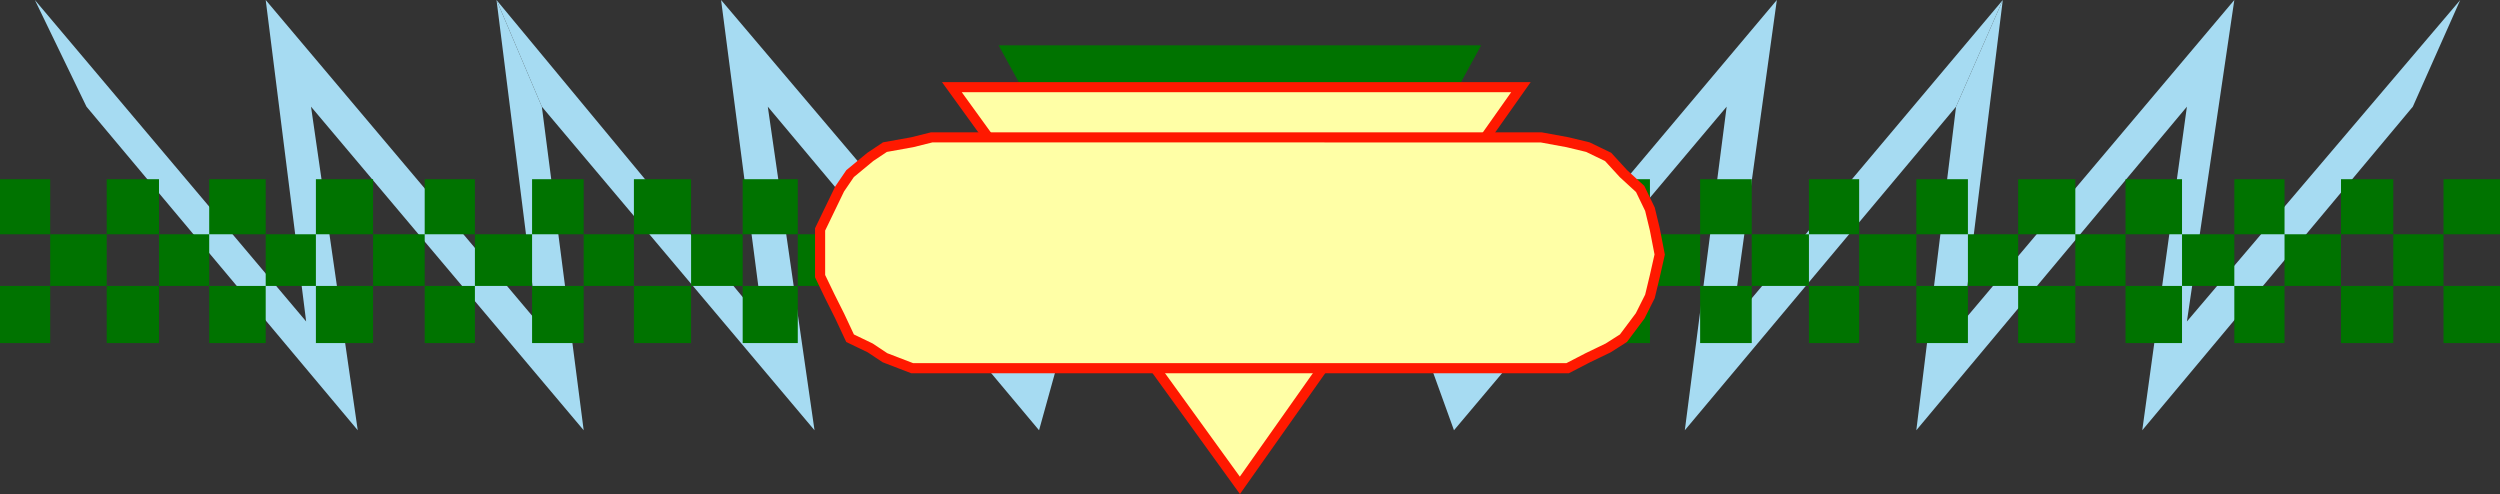
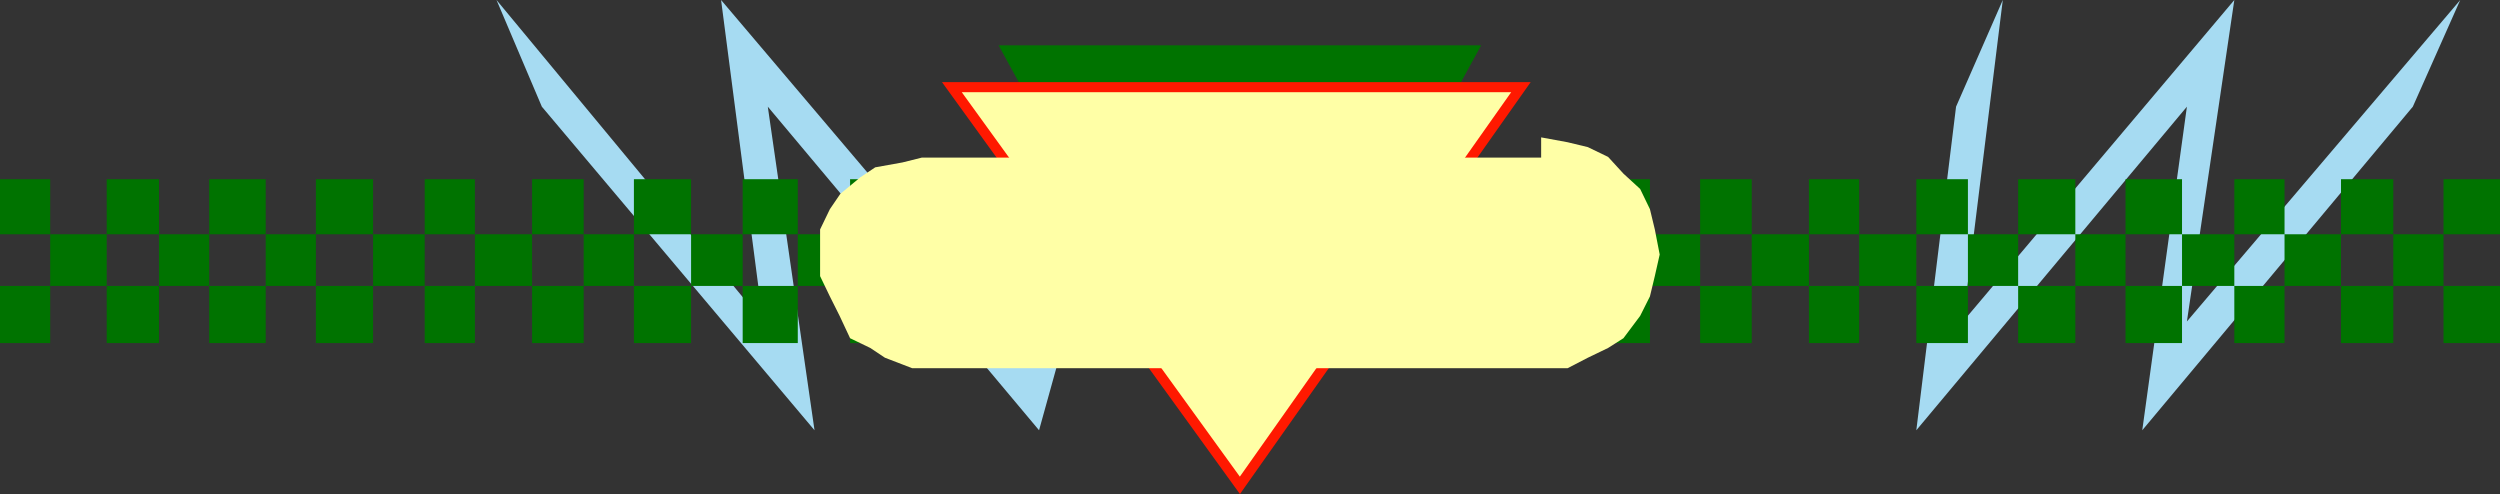
<svg xmlns="http://www.w3.org/2000/svg" width="358.5" height="70.846">
  <rect width="100%" height="100%" fill="#333333" stroke="none" />
  <path fill="#a6dbf2" d="M152.102 11.5 142.5 46.098 103.402 0l6 46.098L71.2 0l6.5 15.297 39.102 46.402-6.7-46.402L149 61.699l9.602-34.601-6.5-15.598" />
-   <path fill="#a6dbf2" d="M71.2 0 77 46.098 38.102 0l5.8 46.098L5 0l7.402 15.297 38.899 46.402-6.7-46.402L83.7 61.699l-6-46.402L71.2 0m132.3 11.5L216 46.098 254.8 0l-6.398 46.098L287.2 0l-6.7 15.297-38.898 46.402 6-46.402L208.5 61.699 196 27.098l7.5-15.598" />
  <path fill="#a6dbf2" d="m287.2 0-5.7 46.098L320.402 0l-6.8 46.098L352.8 0 346 15.297l-38.8 46.402 6.402-46.402L274.8 61.699l5.699-46.402L287.2 0" />
  <path fill="#007300" d="M7.2 33.598v-7.899H0v7.899h7.2m15.6 0v-7.899h-7.5v7.899h7.5M15.3 41v-7.402H7.2V41h8.1M30 41v-7.402h-7.2V41H30m-7.2 8.2V41h-7.5v8.2h7.5m-15.6 0V41H0v8.2h7.2m30.902-15.602v-7.899H30v7.899h8.102m15.398 0v-7.899h-8.2v7.899h8.2M45.3 41v-7.402h-7.198V41H45.3m15.602 0v-7.402H53.5V41h7.402M53.5 49.2V41h-8.2v8.2h8.2m-15.398 0V41H30v8.2h8.102m30-15.602v-7.899h-7.2v7.899h7.2m15.598 0v-7.899h-7.4v7.899h7.4M76.3 41v-7.402h-8.198V41H76.3m14.602 0v-7.402H83.7V41h7.203M83.7 49.2V41h-7.4v8.2h7.4m-15.598 0V41h-7.2v8.2h7.2m31-15.602v-7.899h-8.2v7.899h8.2m15.3 0v-7.899H106.5v7.899h7.902M106.5 41v-7.402h-7.398V41h7.398m15.402 0v-7.402h-7.5V41h7.5m-7.5 8.2V41H106.5v8.2h7.902m-15.3 0V41h-8.2v8.2h8.2M129.3 33.598v-7.899h-7.398v7.899h7.399m15.399 0v-7.899h-7.5v7.899h7.5M137.2 41v-7.402h-7.9V41h7.9m15.6 0v-7.402h-8.1V41h8.1m-8.1 8.2V41h-7.5v8.2h7.5m-15.4 0V41h-7.398v8.2h7.399M160 33.598v-7.899h-7.2v7.899h7.2m15.402 0v-7.899H167.5v7.899h7.902M167.5 41v-7.402H160V41h7.5m15.3 0v-7.402h-7.398V41h7.399m-7.399 8.2V41H167.5v8.2h7.902M160 49.2V41h-7.2v8.2h7.2m30.3-15.602v-7.899h-7.5v7.899h7.5m15.302 0v-7.899h-7.2v7.899h7.2m-7.2 7.402v-7.402h-8.101V41h8.101m15.398 0v-7.402h-8.198V41h8.199m-8.199 8.2V41h-7.2v8.2h7.2m-15.302 0V41h-7.5v8.2h7.5M221 33.598v-7.899h-7.2v7.899h7.2m15.602 0v-7.899h-8.2v7.899h8.2m-8.2 7.402v-7.402H221V41h7.402m15.398 0v-7.402h-7.198V41h7.199m-7.199 8.2V41h-8.2v8.2h8.2M221 49.2V41h-7.2v8.2h7.2m30.2-15.602v-7.899h-7.4v7.899h7.4m15.402 0v-7.899h-7.2v7.899h7.2m-7.2 7.402v-7.402H251.2V41h8.203m15.397 0v-7.402h-8.198V41h8.199m-8.199 8.2V41h-7.2v8.2h7.2m-15.402 0V41h-7.4v8.2h7.4m31-15.602v-7.899h-7.4v7.899h7.4m15.402 0v-7.899h-8.2v7.899h8.2m-8.2 7.402v-7.402H282.2V41h7.203m15.397 0v-7.402h-7.198V41h7.199m-7.199 8.2V41h-8.2v8.2h8.2m-15.402 0V41h-7.4v8.2h7.4m30.702-15.602v-7.899h-8.101v7.899h8.101m14.7 0v-7.899h-7.2v7.899h7.2m-7.2 7.402v-7.402h-7.5V41h7.5m15.298 0v-7.402h-8.098V41h8.097m-8.097 8.2V41h-7.2v8.2h7.2m-14.7 0V41h-8.101v8.2h8.101M343.2 33.598v-7.899h-7.5v7.899h7.5m15.3 0v-7.899h-8.098v7.899h8.098M350.402 41v-7.402H343.2V41h7.203m8.097 8.2V41h-8.098v8.2h8.098m-15.3 0V41h-7.5v8.2h7.5" />
  <path fill="#007300" d="m212.402 6.5-34.601 63.098L143.199 6.5zm0 0" />
  <path fill="#ffffa6" stroke="#ff1900" stroke-miterlimit="10" stroke-width="1.451" d="M218.102 12.5 177.8 69.598 136.5 12.5Zm0 0" />
-   <path fill="#ffffa6" d="m221 19.7 3.8.698 2.9.7 2.902 1.402 2.199 2.398 2.398 2.2L236.602 30l.699 2.898L238 36.5l-.7 3.098-.698 2.902-1.403 2.797-2.398 3.203-2.2 1.398-2.902 1.399-2.898 1.5h-94l-3.899-1.5-2.101-1.399-2.899-1.398-1.5-3.203L119 42.5l-1.398-2.902v-6.7L119 30l1.402-2.902 1.5-2.2 2.899-2.398 2.101-1.402 3.899-.7 2.8-.699H221" />
-   <path fill="none" stroke="#ff1900" stroke-miterlimit="10" stroke-width="1.451" d="m221 19.7 3.8.698 2.9.7 2.902 1.402 2.199 2.398 2.398 2.2L236.602 30l.699 2.898L238 36.5l-.7 3.098-.698 2.902-1.403 2.797-2.398 3.203-2.2 1.398-2.902 1.399-2.898 1.5h-94l-3.899-1.5-2.101-1.399-2.899-1.398-1.5-3.203L119 42.5l-1.398-2.902v-6.7L119 30l1.402-2.902 1.5-2.2 2.899-2.398 2.101-1.402 3.899-.7 2.8-.699zm0 0" />
+   <path fill="#ffffa6" d="m221 19.7 3.8.698 2.9.7 2.902 1.402 2.199 2.398 2.398 2.2L236.602 30l.699 2.898L238 36.5l-.7 3.098-.698 2.902-1.403 2.797-2.398 3.203-2.2 1.398-2.902 1.399-2.898 1.5h-94l-3.899-1.5-2.101-1.399-2.899-1.398-1.5-3.203L119 42.5l-1.398-2.902v-6.7l1.402-2.902 1.5-2.2 2.899-2.398 2.101-1.402 3.899-.7 2.8-.699H221" />
</svg>